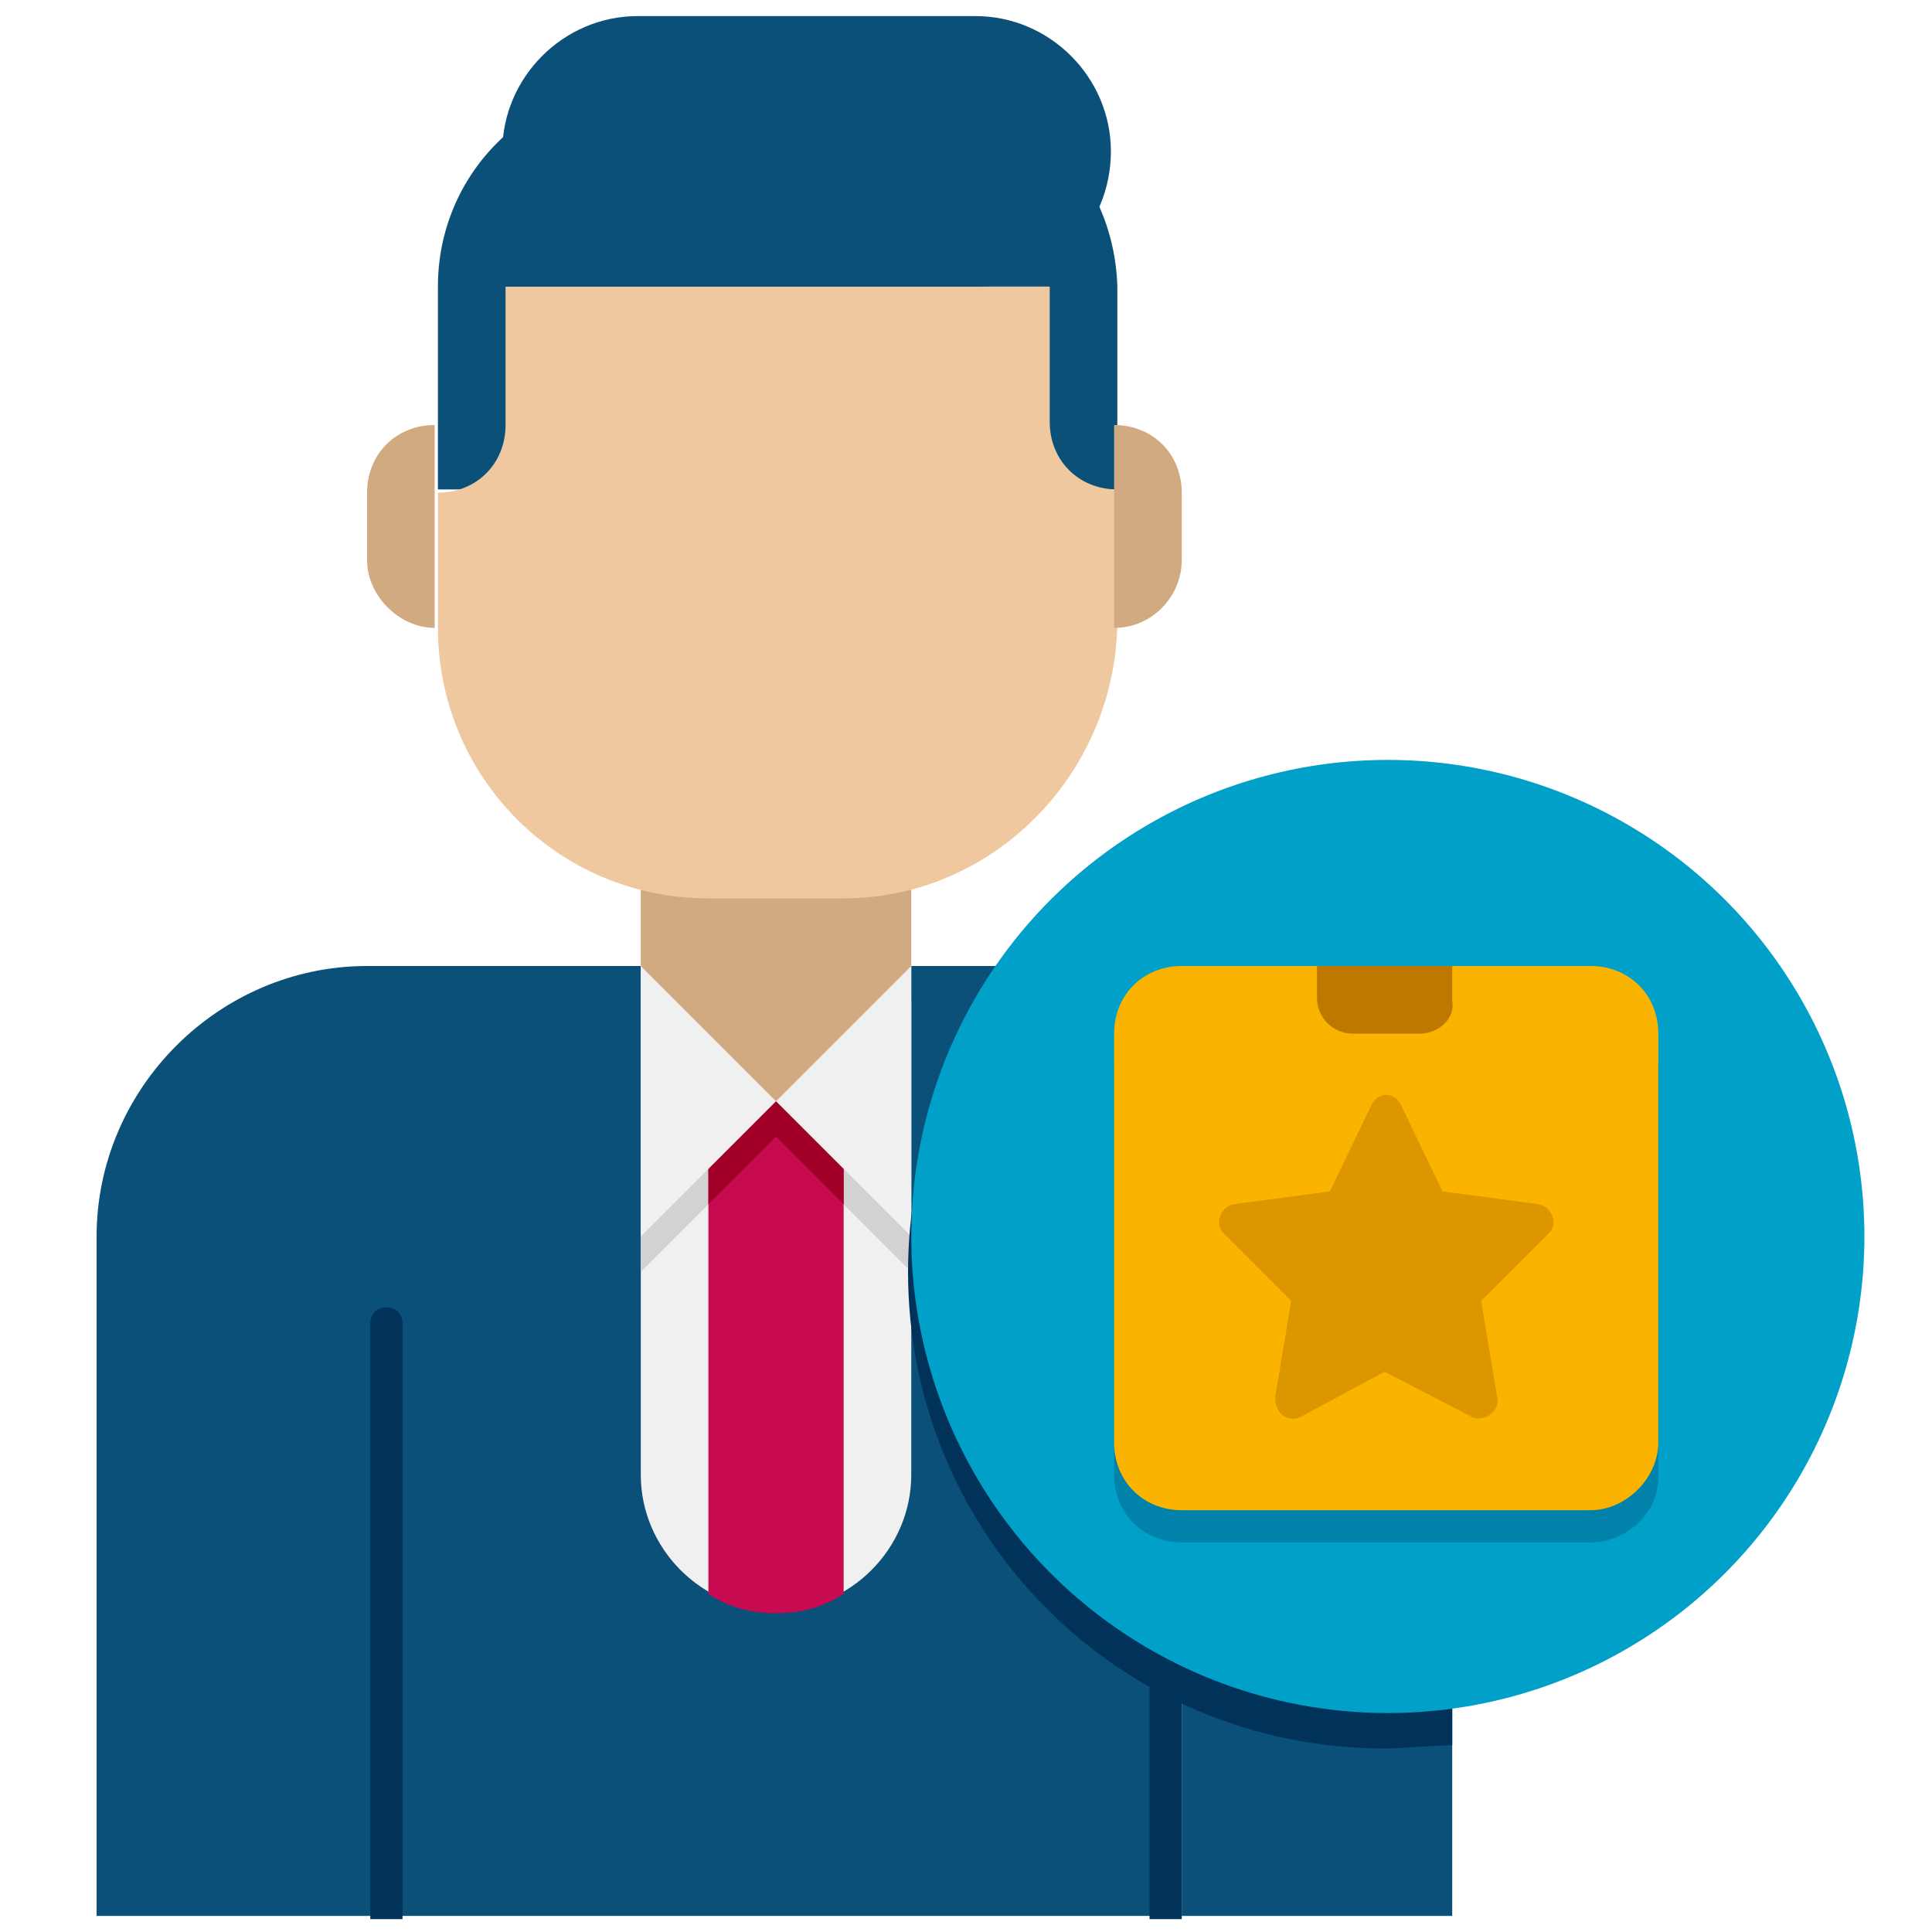
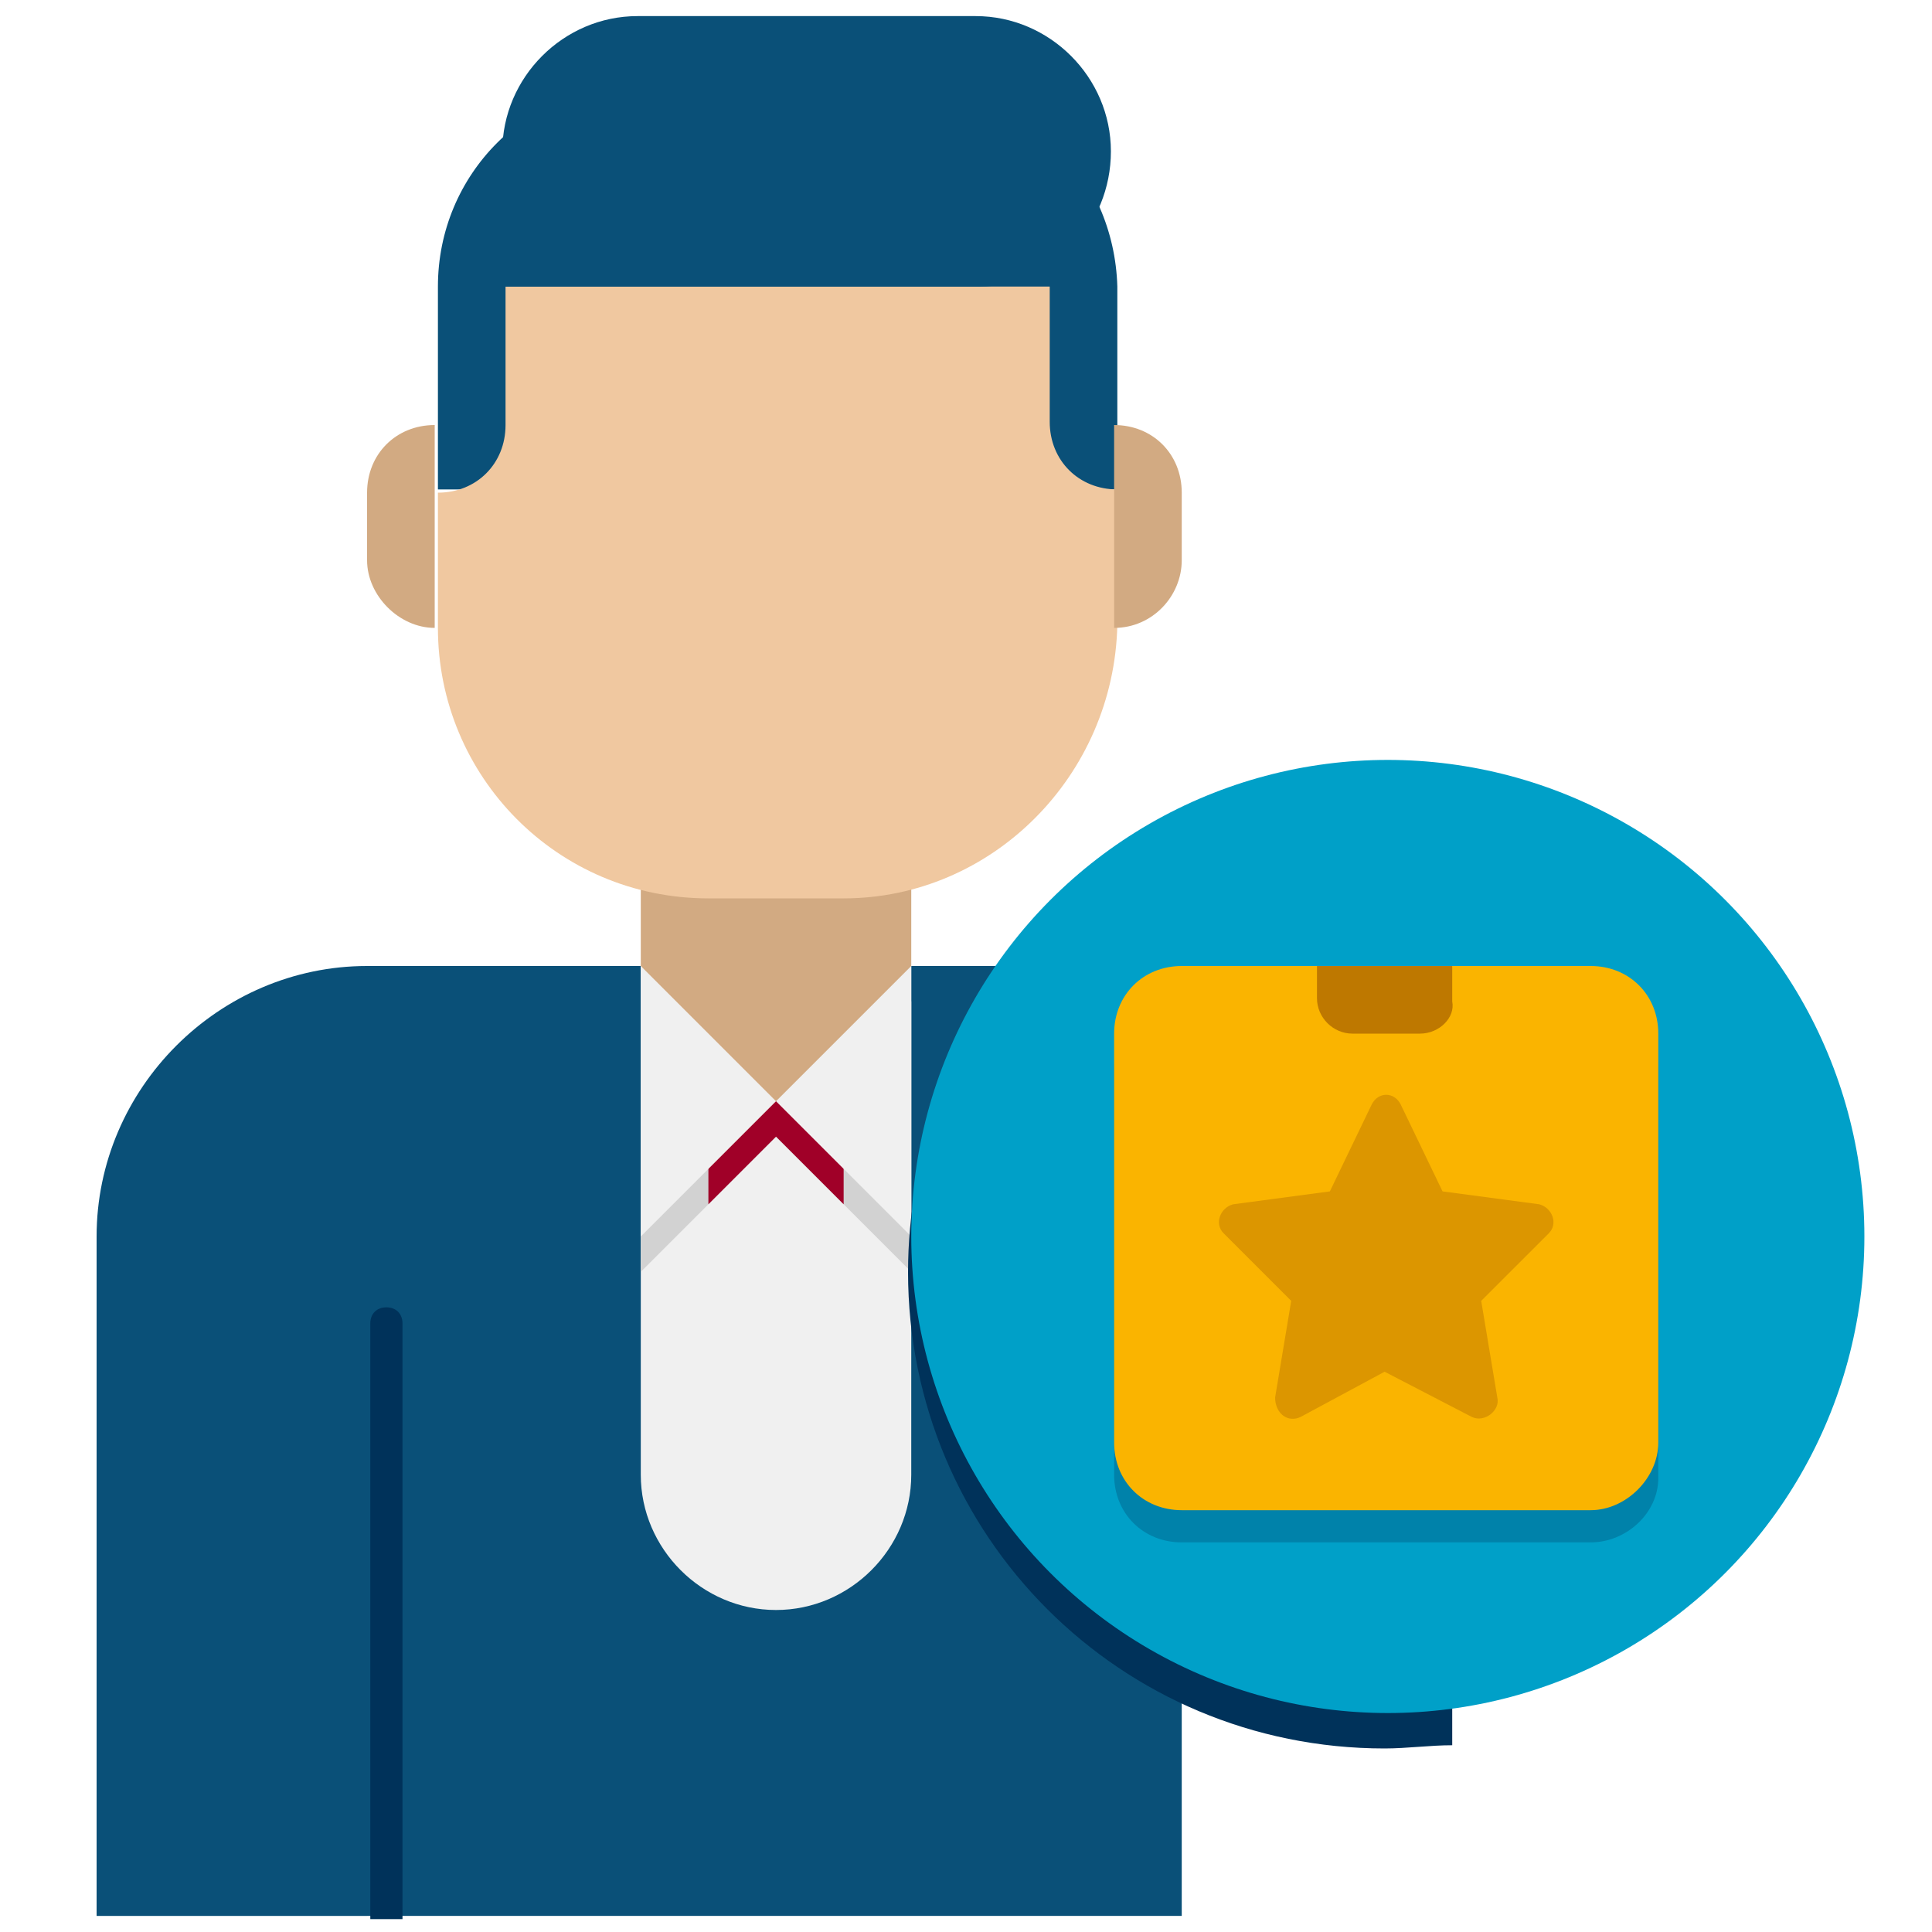
<svg xmlns="http://www.w3.org/2000/svg" version="1.1" id="Layer_1" x="0px" y="0px" width="60px" height="60px" viewBox="0 0 60 60" style="enable-background:new 0 0 60 60;" xml:space="preserve">
  <style type="text/css">
	.st0{fill:#0A5078;}
	.st1{fill:#00325A;}
	.st2{fill:#F0F0F0;}
	.st3{fill:#D2D2D2;}
	.st4{fill:#C80A50;}
	.st5{fill:#A00028;}
	.st6{fill:#D2AA82;}
	.st7{fill:#F0C8A0;}
	.st8{fill:#00A0C8;}
	.st9{fill:#0082AA;}
	.st10{fill:#FAB400;}
	.st11{fill:#BE7800;}
	.st12{fill:#DC9600;}
</style>
  <g id="Icons">
    <g>
      <g>
        <g>
          <g>
            <g>
              <path class="st0" d="M11.4,30h25.3v29.5H11.4V30z" />
            </g>
          </g>
        </g>
        <g>
          <g>
            <g>
              <path class="st0" d="M24.1,50c-4.7,0-8.4-3.8-8.4-8.4V30h16.9v11.6C32.5,46.3,28.7,50,24.1,50z" />
            </g>
          </g>
        </g>
        <g>
          <g>
            <g>
              <path class="st1" d="M12.5,59.5V41.1c0-0.3-0.2-0.5-0.5-0.5c-0.3,0-0.5,0.2-0.5,0.5v18.5H12.5z" />
            </g>
          </g>
        </g>
        <g>
          <g>
            <g>
-               <path class="st1" d="M36.7,59.5V41.1c0-0.3-0.2-0.5-0.5-0.5c-0.3,0-0.5,0.2-0.5,0.5v18.5H36.7z" />
-             </g>
+               </g>
          </g>
        </g>
        <g>
          <g>
            <g>
              <path class="st0" d="M3,38.4v21.1h8.4V30C6.8,30,3,33.8,3,38.4z" />
            </g>
          </g>
        </g>
        <g>
          <g>
            <g>
-               <path class="st0" d="M36.7,30v29.5h8.4V38.4C45.2,33.8,41.4,30,36.7,30z" />
-             </g>
+               </g>
          </g>
        </g>
        <g>
          <g>
            <g>
              <path class="st2" d="M24.1,50c-2.3,0-4.2-1.9-4.2-4.2V30h8.4v15.8C28.3,48.1,26.4,50,24.1,50z" />
            </g>
          </g>
        </g>
        <g>
          <g>
            <g>
              <path class="st3" d="M19.9,39.5l4.2-4.2l4.2,4.2v-8.4h-8.4V39.5z" />
            </g>
          </g>
        </g>
        <g>
          <g>
            <g>
-               <path class="st4" d="M26.2,30H22v19.5c0.6,0.4,1.3,0.6,2.1,0.6s1.5-0.2,2.1-0.6V30z" />
-             </g>
+               </g>
          </g>
        </g>
        <g>
          <g>
            <g>
              <path class="st5" d="M22,37.4l2.1-2.1l2.1,2.1v-6.3H22V37.4z" />
            </g>
          </g>
        </g>
        <g>
          <g>
            <g>
              <path class="st2" d="M24.1,34.2l4.2,4.2V30h-8.4v8.4L24.1,34.2z" />
            </g>
          </g>
        </g>
        <g>
          <g>
            <g>
              <path class="st0" d="M28.3,2.6h-8.4c-3.5,0-6.3,2.8-6.3,6.3v6.3h21.1V8.9C34.6,5.4,31.8,2.6,28.3,2.6z" />
            </g>
          </g>
        </g>
        <g>
          <g>
            <g>
              <path class="st6" d="M28.3,30l-4.2,4.2L19.9,30v-6.3h8.4V30z" />
            </g>
          </g>
        </g>
        <g>
          <g>
            <g>
              <path class="st7" d="M26.2,27.9H22c-4.7,0-8.4-3.8-8.4-8.4v-4.2c1.2,0,2.1-0.9,2.1-2.1V8.9h16.9v4.2c0,1.2,0.9,2.1,2.1,2.1        v4.2C34.6,24.1,30.8,27.9,26.2,27.9z" />
            </g>
          </g>
        </g>
        <g>
          <g>
            <g>
              <path class="st6" d="M13.5,19.5v-6.3c-1.2,0-2.1,0.9-2.1,2.1v2.1C11.4,18.5,12.4,19.5,13.5,19.5z" />
            </g>
          </g>
        </g>
        <g>
          <g>
            <g>
              <path class="st6" d="M34.6,19.5v-6.3c1.2,0,2.1,0.9,2.1,2.1v2.1C36.7,18.5,35.8,19.5,34.6,19.5z" />
            </g>
          </g>
        </g>
        <g>
          <g>
            <g>
              <path class="st0" d="M30.4,8.9H15.6V4.7c0-2.3,1.9-4.2,4.2-4.2h10.5c2.3,0,4.2,1.9,4.2,4.2S32.7,8.9,30.4,8.9z" />
            </g>
          </g>
        </g>
      </g>
      <g>
        <g>
          <g>
            <path class="st1" d="M36.7,30h-5c-2.2,2.6-3.5,5.9-3.5,9.5c0,8.2,6.6,14.8,14.8,14.8c0.7,0,1.4-0.1,2.1-0.1V38.4       C45.2,33.8,41.4,30,36.7,30z" />
          </g>
        </g>
      </g>
      <g>
        <g>
          <g>
            <circle class="st8" cx="43.1" cy="38.4" r="14.8" />
          </g>
        </g>
      </g>
      <g>
        <g>
          <g>
            <path class="st9" d="M49.4,47.9H36.7c-1.2,0-2.1-0.9-2.1-2.1V33.2c0-1.2,0.9-2.1,2.1-2.1h12.7c1.2,0,2.1,0.9,2.1,2.1v12.7       C51.5,47,50.5,47.9,49.4,47.9z" />
          </g>
        </g>
      </g>
      <g>
        <g>
          <g>
            <path class="st10" d="M49.4,46.9H36.7c-1.2,0-2.1-0.9-2.1-2.1V32.1c0-1.2,0.9-2.1,2.1-2.1h12.7c1.2,0,2.1,0.9,2.1,2.1v12.7       C51.5,45.9,50.5,46.9,49.4,46.9z" />
          </g>
        </g>
      </g>
      <g>
        <g>
          <g>
            <path class="st11" d="M44.1,32.1H42c-0.6,0-1.1-0.5-1.1-1.1V30h4.2v1.1C45.2,31.6,44.7,32.1,44.1,32.1z" />
          </g>
        </g>
      </g>
      <g>
        <g>
          <g>
            <path class="st12" d="M43.5,34.3l1.3,2.7l3,0.4c0.4,0.1,0.6,0.6,0.3,0.9L46,40.4l0.5,3c0.1,0.4-0.4,0.8-0.8,0.6l-2.7-1.4       L40.4,44c-0.4,0.2-0.8-0.1-0.8-0.6l0.5-3L38,38.3c-0.3-0.3-0.1-0.8,0.3-0.9l3-0.4l1.3-2.7C42.8,33.9,43.3,33.9,43.5,34.3       L43.5,34.3z" />
          </g>
        </g>
      </g>
    </g>
  </g>
</svg>